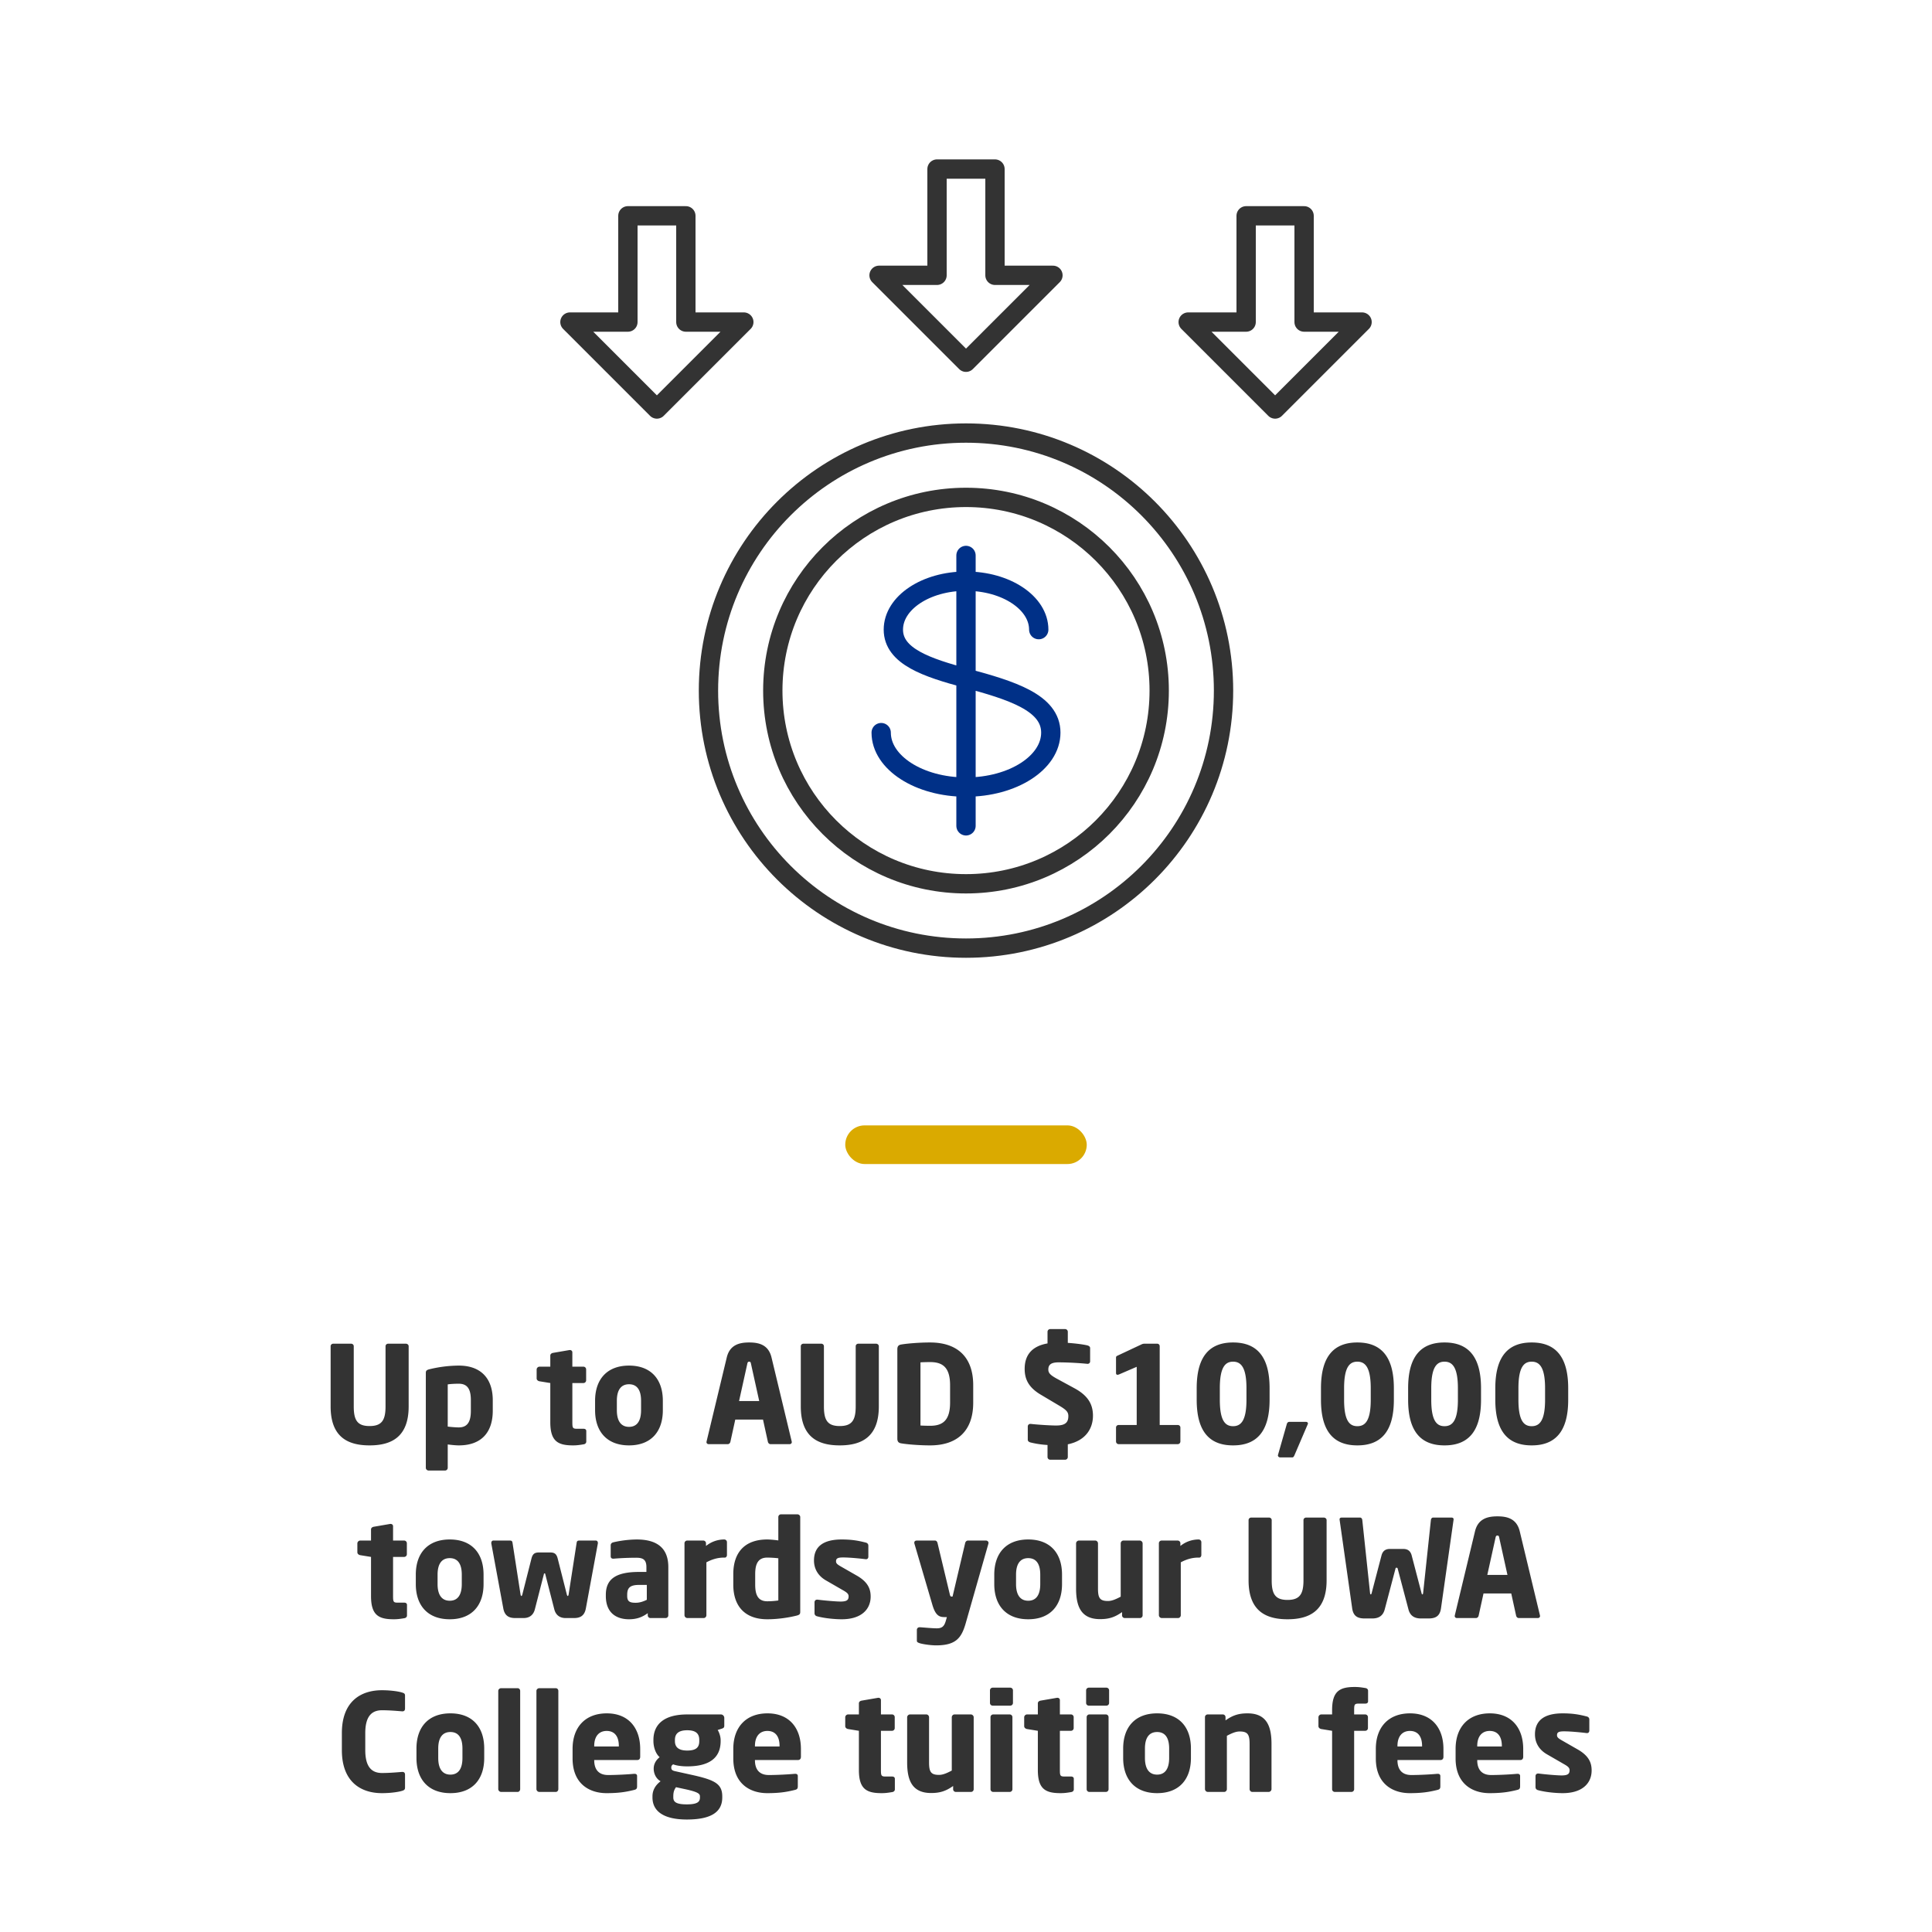
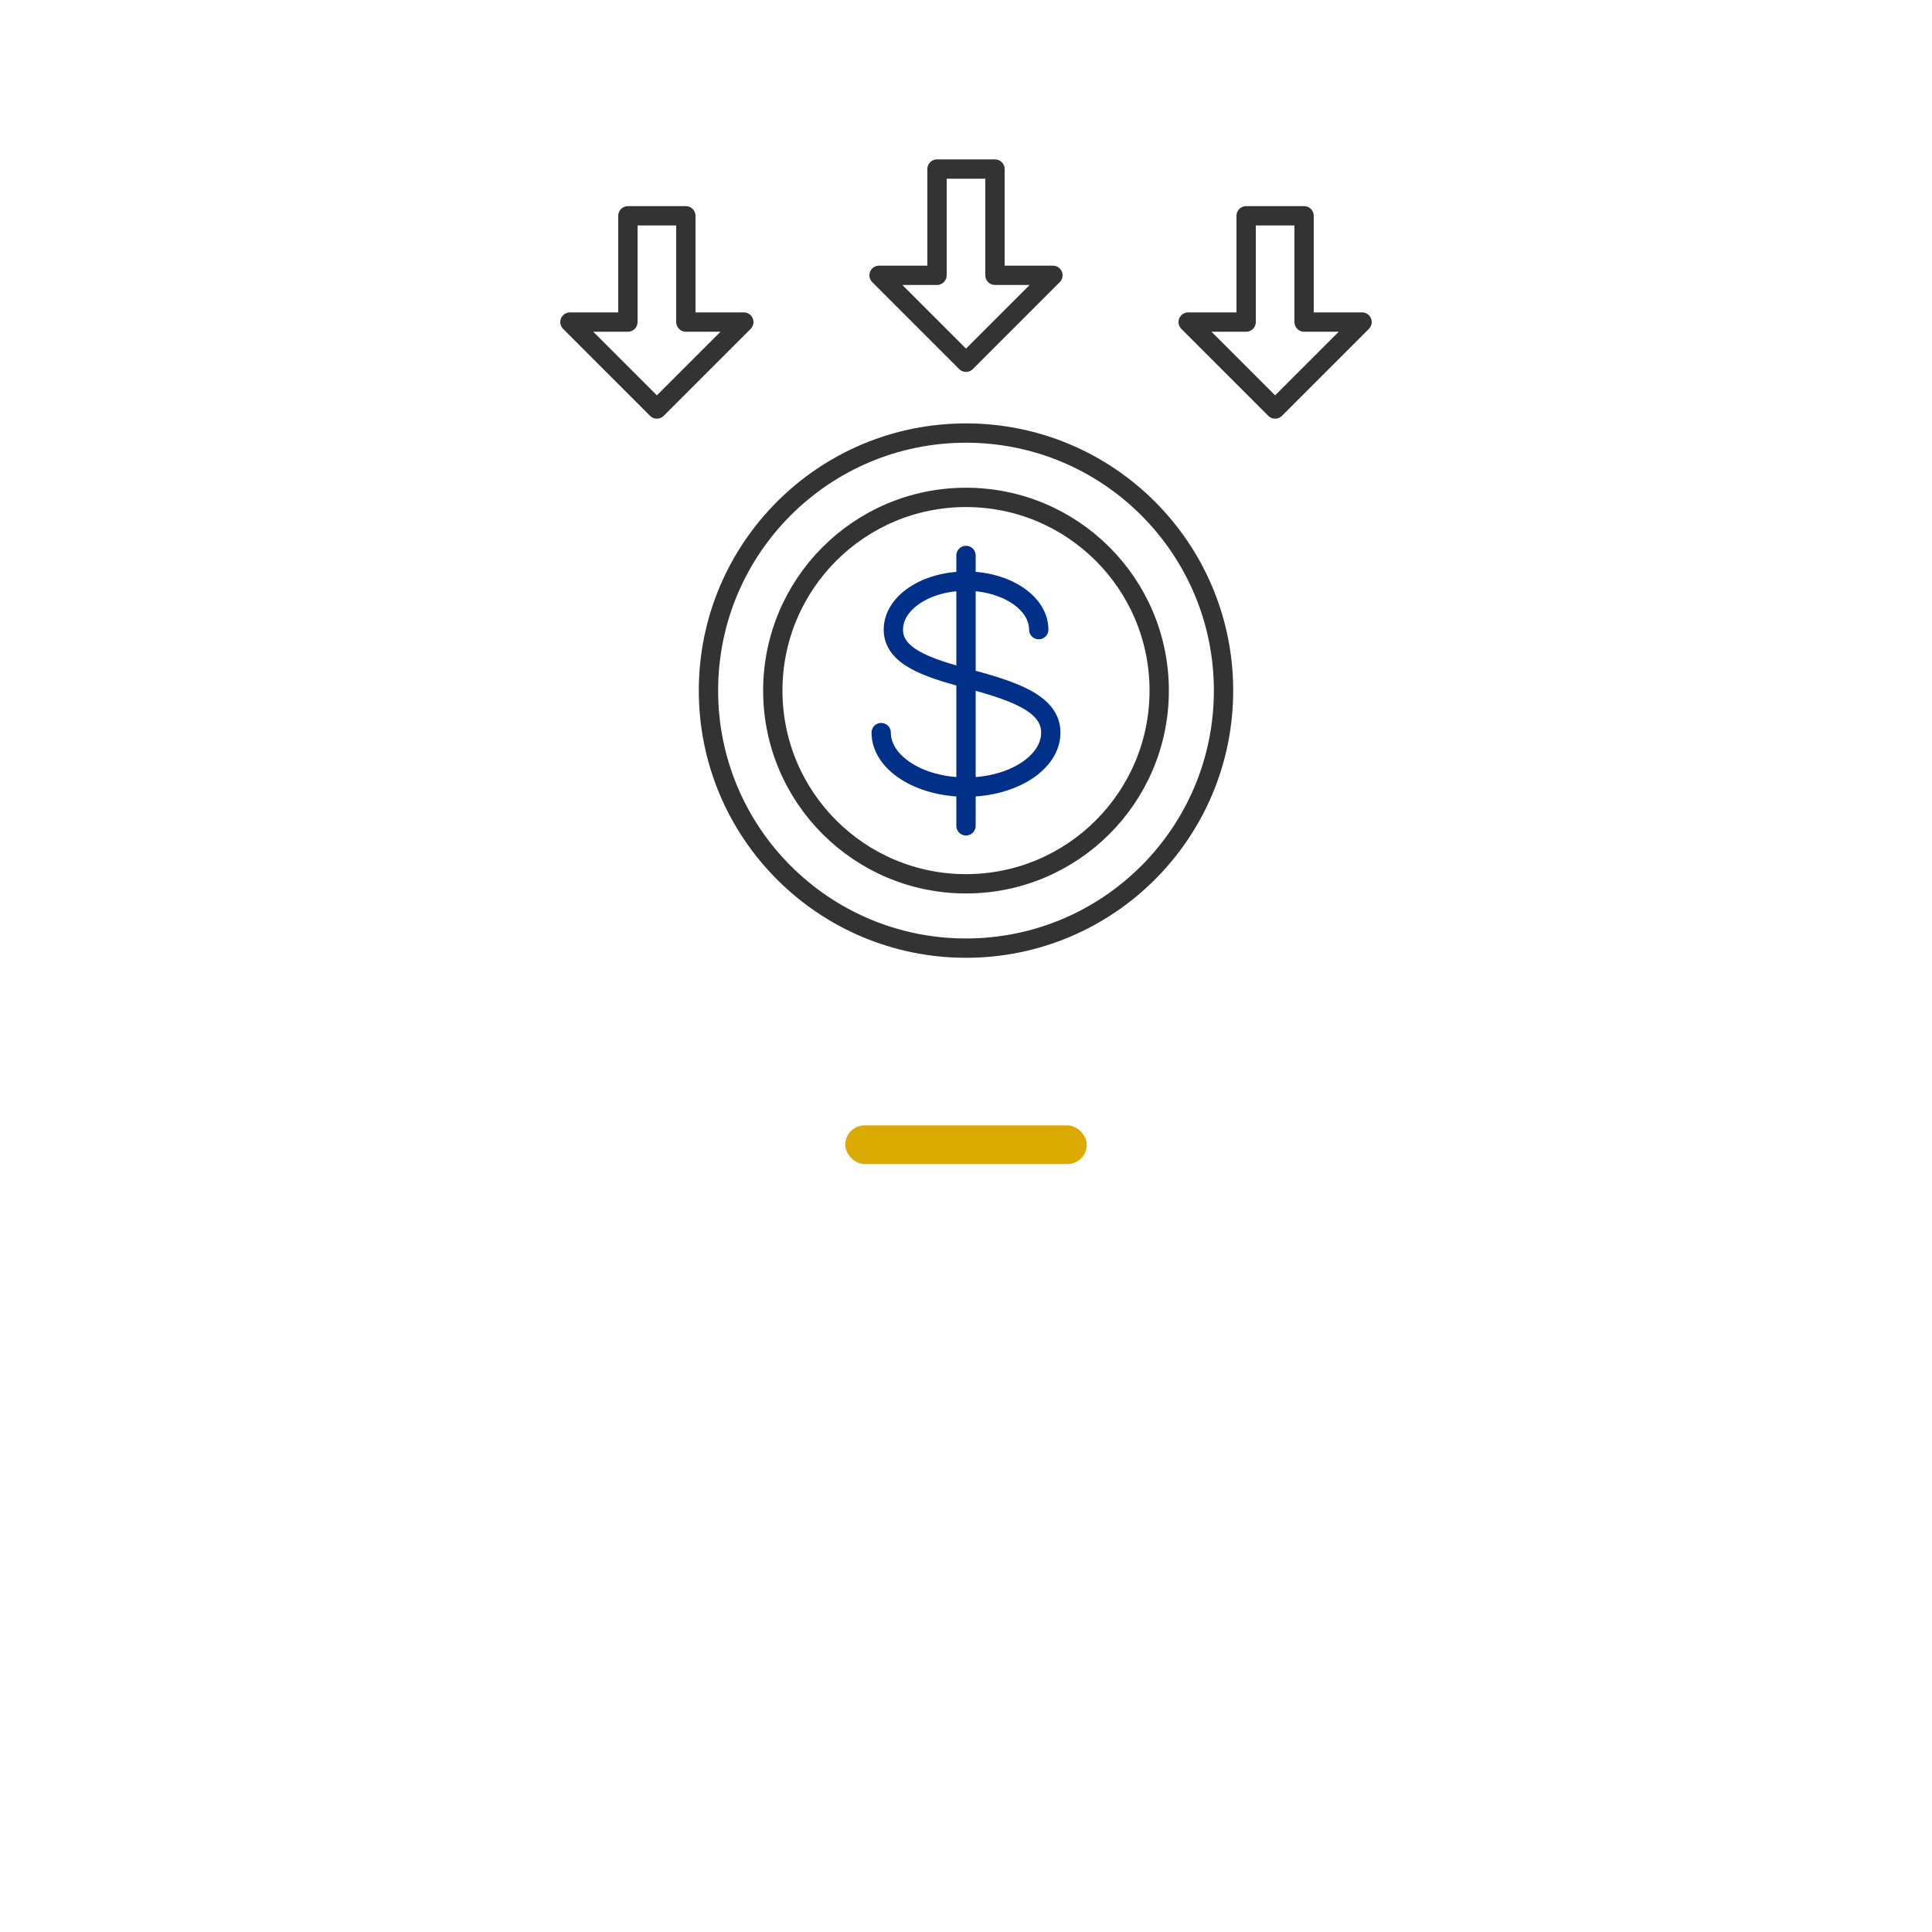
<svg xmlns="http://www.w3.org/2000/svg" width="200" height="200" fill="none">
  <path stroke="#003087" stroke-linecap="round" stroke-linejoin="round" stroke-width="2" d="M107.53 65.18c0-2.77-3.37-5.02-7.53-5.02s-7.52 2.24-7.52 5.02c0 2.78 3.51 3.94 7.52 5.02 4.69 1.26 8.78 2.53 8.78 5.64s-3.93 5.64-8.78 5.64-8.78-2.53-8.78-5.64M100 57.5v27.99" />
  <path stroke="#333" stroke-linecap="round" stroke-linejoin="round" stroke-width="2" d="M100 91.49c11.046 0 20-8.954 20-20s-8.954-20-20-20-20 8.954-20 20 8.954 20 20 20Z" />
  <path stroke="#333" stroke-linecap="round" stroke-linejoin="round" stroke-width="2" d="M100 98.15c14.724 0 26.66-11.936 26.66-26.66S114.724 44.83 100 44.83 73.34 56.766 73.34 71.49 85.276 98.15 100 98.15ZM68 42.34l9-9h-6v-11h-6v11h-6l9 9ZM132 42.34l9-9h-6v-11h-6v11h-6l9 9ZM100 37.5l9-9h-6v-11h-6v11h-6l9 9Z" />
  <rect width="25" height="4" x="87.5" y="116.5" fill="#DAAA00" rx="2" />
-   <path fill="#333" d="M42.304 145.594c0 3.192-1.82 4.032-4.046 4.032s-4.032-.84-4.032-4.032v-6.23c0-.154.126-.266.28-.266h1.834c.154 0 .28.112.28.266v6.23c0 1.428.378 2.03 1.638 2.03 1.26 0 1.652-.602 1.652-2.03v-6.23c0-.154.126-.266.28-.266h1.82c.154 0 .294.112.294.266v6.23Zm8.707.448c0 2.198-1.148 3.584-3.514 3.584-.28 0-.742-.042-1.148-.098v2.422a.28.28 0 0 1-.28.28h-1.694c-.154 0-.294-.126-.294-.28v-9.814c0-.224.056-.322.434-.406a13.156 13.156 0 0 1 2.982-.364c2.268 0 3.514 1.316 3.514 3.584v1.092Zm-2.268 0v-1.092c0-.994-.252-1.708-1.246-1.708-.462 0-.882.028-1.148.07v4.368c.336.042.812.084 1.148.084.994 0 1.246-.742 1.246-1.722Zm11.948 3.192c0 .14-.098.252-.266.28-.42.07-.7.112-1.106.112-1.54 0-2.352-.406-2.352-2.394v-4.06l-1.12-.182c-.154-.028-.294-.14-.294-.294v-.924c0-.154.14-.294.294-.294h1.12v-1.148c0-.154.126-.252.28-.28l1.708-.294h.042c.14 0 .252.098.252.238v1.484h1.148a.28.28 0 0 1 .28.28v1.134a.28.28 0 0 1-.28.28H59.25v4.074c0 .56.042.658.462.658h.686c.182 0 .294.084.294.238v1.092Zm7.926-3.248c0 2.226-1.232 3.64-3.5 3.64s-3.514-1.414-3.514-3.64v-.98c0-2.226 1.246-3.64 3.514-3.64s3.5 1.414 3.5 3.64v.98Zm-2.254 0v-.98c0-1.134-.434-1.708-1.246-1.708s-1.26.574-1.26 1.708v.98c0 1.134.448 1.722 1.26 1.722s1.246-.588 1.246-1.722Zm15.605 3.29c0 .14-.098.224-.238.224h-1.96c-.14 0-.252-.112-.28-.252l-.504-2.296h-2.87l-.504 2.296c-.028.14-.14.252-.28.252h-1.96c-.14 0-.238-.084-.238-.224 0-.014.014-.042.014-.07l2.086-8.68c.322-1.344 1.358-1.554 2.324-1.554.966 0 1.988.21 2.31 1.554l2.086 8.68c0 .028.014.056.014.07Zm-3.374-4.242-.854-3.864c-.028-.14-.056-.21-.182-.21s-.168.07-.196.21l-.854 3.864h2.086Zm12.382.56c0 3.192-1.82 4.032-4.046 4.032s-4.032-.84-4.032-4.032v-6.23c0-.154.126-.266.28-.266h1.834c.154 0 .28.112.28.266v6.23c0 1.428.378 2.03 1.638 2.03 1.26 0 1.652-.602 1.652-2.03v-6.23c0-.154.126-.266.28-.266h1.82c.154 0 .294.112.294.266v6.23Zm9.771-.392c0 2.954-1.68 4.424-4.466 4.424-1.162 0-2.408-.112-2.982-.21-.266-.042-.406-.168-.406-.49v-9.254c0-.322.14-.448.406-.49.574-.098 1.82-.21 2.982-.21 2.786 0 4.466 1.47 4.466 4.424v1.806Zm-2.394 0v-1.806c0-1.89-.812-2.394-2.072-2.394-.35 0-.798.014-.994.028v6.538c.196.014.644.028.994.028 1.26 0 2.072-.504 2.072-2.394Zm14.79 1.358c0 1.246-.686 2.562-2.604 2.954v1.316a.28.28 0 0 1-.28.28h-1.54a.28.28 0 0 1-.28-.28v-1.246a9.579 9.579 0 0 1-1.778-.266c-.14-.042-.266-.126-.266-.28v-1.372c0-.154.126-.266.266-.266h.028c.574.07 1.988.168 2.646.168.966 0 1.26-.336 1.26-.98 0-.406-.196-.63-.924-1.064l-1.932-1.148c-1.302-.77-1.666-1.652-1.666-2.674 0-1.274.602-2.324 2.366-2.632v-1.204a.28.28 0 0 1 .28-.28h1.54a.28.28 0 0 1 .28.28v1.148c.826.056 1.666.168 2.044.266.14.042.266.126.266.266v1.386c0 .14-.112.252-.252.252h-.028a33.37 33.37 0 0 0-2.968-.154c-.77 0-1.078.224-1.078.742 0 .35.182.574.938.98l1.778.966c1.442.784 1.904 1.708 1.904 2.842Zm2.667.952h1.862v-6.02l-1.82.784a.484.484 0 0 1-.168.042c-.098 0-.154-.07-.154-.182v-1.596c0-.098.042-.154.14-.196l2.534-1.19a.738.738 0 0 1 .322-.056h1.26c.154 0 .266.112.266.266v8.148h1.862c.154 0 .28.112.28.266v1.442a.28.28 0 0 1-.28.28h-6.104a.28.28 0 0 1-.28-.28v-1.442c0-.154.126-.266.28-.266Zm15.618-2.604c0 3.36-1.4 4.718-3.78 4.718s-3.766-1.358-3.766-4.718v-1.204c0-3.36 1.386-4.732 3.766-4.732s3.78 1.372 3.78 4.732v1.204Zm-2.394 0v-1.204c0-2.212-.602-2.744-1.386-2.744-.784 0-1.372.532-1.372 2.744v1.204c0 2.212.588 2.73 1.372 2.73.784 0 1.386-.518 1.386-2.73Zm6.363 2.45a.26.26 0 0 1-.028.098l-1.344 3.136c-.07.154-.112.28-.266.28h-1.232c-.126 0-.238-.098-.238-.21 0-.028.014-.042.014-.07l.896-3.136c.042-.168.126-.266.28-.266h1.708c.126 0 .21.07.21.168Zm8.896-2.45c0 3.36-1.4 4.718-3.78 4.718s-3.766-1.358-3.766-4.718v-1.204c0-3.36 1.386-4.732 3.766-4.732s3.78 1.372 3.78 4.732v1.204Zm-2.394 0v-1.204c0-2.212-.602-2.744-1.386-2.744-.784 0-1.372.532-1.372 2.744v1.204c0 2.212.588 2.73 1.372 2.73.784 0 1.386-.518 1.386-2.73Zm11.417 0c0 3.36-1.4 4.718-3.78 4.718s-3.766-1.358-3.766-4.718v-1.204c0-3.36 1.386-4.732 3.766-4.732s3.78 1.372 3.78 4.732v1.204Zm-2.394 0v-1.204c0-2.212-.602-2.744-1.386-2.744-.784 0-1.372.532-1.372 2.744v1.204c0 2.212.588 2.73 1.372 2.73.784 0 1.386-.518 1.386-2.73Zm11.418 0c0 3.36-1.4 4.718-3.78 4.718s-3.766-1.358-3.766-4.718v-1.204c0-3.36 1.386-4.732 3.766-4.732s3.78 1.372 3.78 4.732v1.204Zm-2.394 0v-1.204c0-2.212-.602-2.744-1.386-2.744-.784 0-1.372.532-1.372 2.744v1.204c0 2.212.588 2.73 1.372 2.73.784 0 1.386-.518 1.386-2.73ZM42.132 167.234c0 .14-.098.252-.266.28-.42.07-.7.112-1.106.112-1.54 0-2.352-.406-2.352-2.394v-4.06l-1.12-.182c-.154-.028-.294-.14-.294-.294v-.924c0-.154.14-.294.294-.294h1.12v-1.148c0-.154.126-.252.28-.28l1.708-.294h.042c.14 0 .252.098.252.238v1.484h1.148a.28.28 0 0 1 .28.28v1.134a.28.28 0 0 1-.28.28H40.69v4.074c0 .56.042.658.462.658h.686c.182 0 .294.084.294.238v1.092Zm7.926-3.248c0 2.226-1.232 3.64-3.5 3.64s-3.514-1.414-3.514-3.64v-.98c0-2.226 1.246-3.64 3.514-3.64s3.5 1.414 3.5 3.64v.98Zm-2.254 0v-.98c0-1.134-.434-1.708-1.246-1.708s-1.26.574-1.26 1.708v.98c0 1.134.448 1.722 1.26 1.722s1.246-.588 1.246-1.722Zm14.087-4.27v.056l-1.246 6.748c-.154.798-.644.98-1.232.98h-.854c-.672 0-1.036-.364-1.176-.896l-.938-3.654c-.014-.07-.028-.07-.07-.07-.042 0-.056 0-.07.07l-.938 3.654c-.14.532-.504.896-1.176.896h-.854c-.588 0-1.078-.182-1.232-.98l-1.246-6.748v-.056c0-.126.084-.238.21-.238h1.694c.168 0 .266.028.294.238l.826 5.32c.014.112.056.182.084.182.042 0 .084-.056.112-.182l.938-3.696c.126-.49.336-.63.784-.63h1.148c.448 0 .658.14.784.63l.938 3.696c.028.126.07.182.112.182.028 0 .07-.07.084-.182l.826-5.32c.028-.21.126-.238.294-.238h1.694c.126 0 .21.112.21.238Zm7.293 7.504a.28.28 0 0 1-.28.28h-1.568a.28.28 0 0 1-.28-.28v-.224c-.546.392-1.106.63-1.946.63-1.218 0-2.394-.588-2.394-2.408v-.126c0-1.638 1.05-2.366 3.444-2.366h.756v-.504c0-.798-.392-.966-1.05-.966-.896 0-1.89.056-2.324.098h-.07c-.14 0-.252-.07-.252-.252v-1.134c0-.154.098-.266.266-.308a11.274 11.274 0 0 1 2.422-.294c2.016 0 3.276.812 3.276 2.856v4.998Zm-2.226-1.61v-1.54h-.798c-.98 0-1.232.336-1.232 1.022v.126c0 .588.294.7.882.7.42 0 .812-.14 1.148-.308Zm8.296-4.634c0 .126-.084.266-.21.266h-.112c-.686 0-1.288.21-1.806.49v5.474c0 .154-.126.294-.28.294h-1.694a.305.305 0 0 1-.294-.294v-7.448a.28.28 0 0 1 .28-.28h1.666a.28.28 0 0 1 .28.28v.28a2.999 2.999 0 0 1 1.89-.672.28.28 0 0 1 .28.28v1.33Zm7.586 5.88c0 .224-.056.322-.434.406-.798.196-1.904.364-2.982.364-2.268 0-3.514-1.316-3.514-3.584v-1.092c0-2.198 1.148-3.584 3.514-3.584.28 0 .742.042 1.148.098v-2.422a.28.28 0 0 1 .28-.28h1.694c.154 0 .294.126.294.28v9.814Zm-2.268-1.176v-4.368c-.336-.042-.812-.07-1.148-.07-.994 0-1.246.728-1.246 1.708v1.092c0 .994.252 1.722 1.246 1.722.462 0 .882-.042 1.148-.084Zm9.558-.406c0 1.316-.952 2.352-2.996 2.352-.77 0-1.834-.112-2.548-.308-.168-.042-.266-.154-.266-.322v-1.134c0-.14.098-.266.266-.266h.056c.756.098 1.932.196 2.38.196.672 0 .826-.182.826-.546 0-.21-.126-.364-.518-.588l-1.82-1.05c-.784-.448-1.246-1.162-1.246-2.072 0-1.414.938-2.17 2.87-2.17 1.106 0 1.778.14 2.492.322.168.042.266.154.266.322v1.134c0 .168-.098.266-.238.266h-.042c-.406-.056-1.61-.182-2.324-.182-.546 0-.742.084-.742.406 0 .21.154.322.434.49l1.736.994c1.162.672 1.414 1.4 1.414 2.156Zm12.204-5.544c0 .028-.014.042-.014.07l-2.352 8.246c-.434 1.512-1.008 2.282-3.067 2.282-.517 0-1.343-.112-1.694-.224-.153-.056-.293-.098-.293-.252v-1.134c0-.154.126-.266.28-.266h.028c.462.028 1.288.112 1.75.112.504 0 .756-.168.924-.728l.126-.434h-.21c-.519 0-.953-.084-1.302-1.302l-1.849-6.3c-.014-.042-.014-.07-.014-.098 0-.14.084-.224.28-.224h1.862c.14 0 .239.126.266.266l1.26 5.264c.043.196.085.266.169.266h.125l1.303-5.53c.027-.14.14-.266.294-.266h1.862c.14 0 .266.112.266.252Zm7.607 4.256c0 2.226-1.232 3.64-3.5 3.64s-3.514-1.414-3.514-3.64v-.98c0-2.226 1.246-3.64 3.514-3.64s3.5 1.414 3.5 3.64v.98Zm-2.254 0v-.98c0-1.134-.434-1.708-1.246-1.708s-1.26.574-1.26 1.708v.98c0 1.134.448 1.722 1.26 1.722s1.246-.588 1.246-1.722Zm10.596 3.234a.28.28 0 0 1-.28.28h-1.568a.28.28 0 0 1-.28-.28v-.336c-.77.546-1.386.728-2.282.728-2.03 0-2.478-1.414-2.478-3.178v-4.662c0-.154.14-.294.294-.294h1.694c.154 0 .28.14.28.294v4.662c0 .98.182 1.302 1.036 1.302.406 0 .84-.196 1.316-.448v-5.516c0-.154.126-.294.28-.294h1.694c.154 0 .294.14.294.294v7.448Zm6.08-6.244c0 .126-.084.266-.21.266h-.112c-.686 0-1.288.21-1.806.49v5.474c0 .154-.126.294-.28.294h-1.694a.305.305 0 0 1-.294-.294v-7.448a.28.28 0 0 1 .28-.28h1.666a.28.28 0 0 1 .28.28v.28a2.999 2.999 0 0 1 1.89-.672.28.28 0 0 1 .28.28v1.33Zm12.967 2.618c0 3.192-1.82 4.032-4.046 4.032s-4.032-.84-4.032-4.032v-6.23c0-.154.126-.266.28-.266h1.834c.154 0 .28.112.28.266v6.23c0 1.428.378 2.03 1.638 2.03 1.26 0 1.652-.602 1.652-2.03v-6.23c0-.154.126-.266.28-.266h1.82c.154 0 .294.112.294.266v6.23Zm13.146-6.314v.028l-1.302 9.17c-.112.812-.546 1.064-1.288 1.064h-.798c-.616 0-1.106-.238-1.288-.952l-1.106-4.186c-.028-.112-.056-.112-.126-.112s-.084 0-.112.112l-1.106 4.186c-.182.714-.672.952-1.288.952h-.798c-.742 0-1.176-.252-1.288-1.064l-1.302-9.17v-.028c0-.14.112-.182.224-.182h1.904c.112 0 .21.112.224.266l.798 7.504c.014.126.028.182.084.182.042 0 .07-.056.098-.182l1.008-3.85c.14-.532.49-.672.868-.672h1.386c.378 0 .728.14.868.672l1.008 3.85c.028.126.056.182.098.182.056 0 .07-.056.084-.182l.798-7.504c.014-.154.112-.266.224-.266h1.904c.112 0 .224.042.224.182Zm8.95 9.996c0 .14-.098.224-.238.224h-1.96c-.14 0-.252-.112-.28-.252l-.504-2.296h-2.87l-.504 2.296c-.028.14-.14.252-.28.252h-1.96c-.14 0-.238-.084-.238-.224 0-.014.014-.042.014-.07l2.086-8.68c.322-1.344 1.358-1.554 2.324-1.554.966 0 1.988.21 2.31 1.554l2.086 8.68c0 .028.014.056.014.07Zm-3.374-4.242-.854-3.864c-.028-.14-.056-.21-.182-.21s-.168.07-.196.21l-.854 3.864h2.086ZM41.928 185.066c0 .196-.112.266-.308.322-.294.098-1.106.238-2.086.238-2.128 0-4.144-1.12-4.144-4.452v-1.764c0-3.332 2.016-4.438 4.144-4.438.98 0 1.792.14 2.086.238.196.056.308.112.308.308v1.358c0 .168-.084.28-.266.28h-.042c-.532-.042-1.302-.112-2.072-.112-.966 0-1.736.504-1.736 2.366v1.764c0 1.862.77 2.366 1.736 2.366.77 0 1.54-.07 2.072-.112h.042c.182 0 .266.112.266.28v1.358Zm8.198-3.08c0 2.226-1.232 3.64-3.5 3.64s-3.514-1.414-3.514-3.64v-.98c0-2.226 1.246-3.64 3.514-3.64s3.5 1.414 3.5 3.64v.98Zm-2.254 0v-.98c0-1.134-.434-1.708-1.246-1.708s-1.26.574-1.26 1.708v.98c0 1.134.448 1.722 1.26 1.722s1.246-.588 1.246-1.722Zm5.976 3.22c0 .154-.112.294-.266.294h-1.708a.305.305 0 0 1-.294-.294v-10.164c0-.154.14-.28.294-.28h1.708c.154 0 .266.126.266.28v10.164Zm3.951 0c0 .154-.112.294-.266.294h-1.708a.305.305 0 0 1-.294-.294v-10.164c0-.154.14-.28.294-.28h1.708c.154 0 .266.126.266.28v10.164Zm8.474-3.346c0 .21-.112.336-.294.336h-4.466v.028c0 .798.336 1.526 1.442 1.526.882 0 2.128-.07 2.688-.126h.042c.154 0 .266.07.266.224v1.064c0 .224-.056.322-.294.378-.896.224-1.652.336-2.87.336-1.694 0-3.514-.896-3.514-3.598v-.98c0-2.254 1.316-3.682 3.542-3.682 2.296 0 3.458 1.568 3.458 3.682v.812Zm-2.212-1.064v-.056c0-1.036-.476-1.554-1.26-1.554-.77 0-1.288.532-1.288 1.554v.056h2.548Zm10.917-2.156c0 .196-.084.252-.252.308l-.434.14c.168.252.308.7.308 1.036v.112c0 1.82-1.274 2.618-3.458 2.618-.658 0-1.176-.098-1.456-.21-.154.098-.196.196-.196.322 0 .224.084.322.42.392l1.582.35c2.436.532 3.276.91 3.276 2.254v.112c0 1.54-1.204 2.282-3.668 2.282-2.324 0-3.556-.812-3.556-2.282v-.112c0-.574.238-1.106.84-1.568-.504-.28-.714-.84-.714-1.302 0-.518.266-.91.616-1.19-.448-.392-.644-1.106-.644-1.666v-.112c0-1.582 1.05-2.646 3.5-2.646h3.486c.196 0 .35.168.35.364v.798Zm-2.59 1.596v-.112c0-.574-.252-1.008-1.246-1.008s-1.274.434-1.274 1.008v.112c0 .476.21.98 1.274.98.98 0 1.246-.378 1.246-.98Zm.07 5.838v-.112c0-.266-.182-.448-1.442-.728l-1.036-.224c-.168.238-.28.462-.28.952v.112c0 .476.322.714 1.4.714 1.148 0 1.358-.294 1.358-.714Zm10.453-4.214c0 .21-.112.336-.294.336h-4.466v.028c0 .798.336 1.526 1.442 1.526.882 0 2.128-.07 2.688-.126h.042c.154 0 .266.07.266.224v1.064c0 .224-.056.322-.294.378-.896.224-1.652.336-2.87.336-1.694 0-3.514-.896-3.514-3.598v-.98c0-2.254 1.316-3.682 3.542-3.682 2.296 0 3.458 1.568 3.458 3.682v.812Zm-2.212-1.064v-.056c0-1.036-.476-1.554-1.26-1.554-.77 0-1.288.532-1.288 1.554v.056H80.7Zm11.937 4.438c0 .14-.098.252-.266.28-.42.07-.7.112-1.106.112-1.54 0-2.352-.406-2.352-2.394v-4.06l-1.12-.182c-.154-.028-.294-.14-.294-.294v-.924c0-.154.14-.294.294-.294h1.12v-1.148c0-.154.126-.252.28-.28l1.708-.294h.042c.14 0 .252.098.252.238v1.484h1.148a.28.28 0 0 1 .28.28v1.134a.28.28 0 0 1-.28.28h-1.148v4.074c0 .56.042.658.462.658h.686c.182 0 .294.084.294.238v1.092Zm8.16-.014a.28.28 0 0 1-.28.28h-1.568a.28.28 0 0 1-.28-.28v-.336c-.77.546-1.386.728-2.282.728-2.03 0-2.478-1.414-2.478-3.178v-4.662c0-.154.14-.294.294-.294h1.694c.154 0 .28.14.28.294v4.662c0 .98.182 1.302 1.036 1.302.406 0 .84-.196 1.316-.448v-5.516c0-.154.126-.294.28-.294h1.694c.154 0 .294.14.294.294v7.448Zm4.065-8.932a.28.28 0 0 1-.28.28h-1.82a.28.28 0 0 1-.28-.28v-1.302a.28.28 0 0 1 .28-.28h1.82a.28.28 0 0 1 .28.28v1.302Zm-.056 8.932a.28.28 0 0 1-.28.28h-1.708a.28.28 0 0 1-.28-.28v-7.462a.28.28 0 0 1 .28-.28h1.708a.28.28 0 0 1 .28.28v7.462Zm6.356.014c0 .14-.098.252-.266.28-.42.07-.7.112-1.106.112-1.54 0-2.352-.406-2.352-2.394v-4.06l-1.12-.182c-.154-.028-.294-.14-.294-.294v-.924c0-.154.14-.294.294-.294h1.12v-1.148c0-.154.126-.252.28-.28l1.708-.294h.042c.14 0 .252.098.252.238v1.484h1.148a.28.28 0 0 1 .28.28v1.134a.28.28 0 0 1-.28.28h-1.148v4.074c0 .56.042.658.462.658h.686c.182 0 .294.084.294.238v1.092Zm3.653-8.946a.28.28 0 0 1-.28.28h-1.82a.28.28 0 0 1-.28-.28v-1.302a.28.28 0 0 1 .28-.28h1.82a.28.28 0 0 1 .28.28v1.302Zm-.056 8.932a.28.28 0 0 1-.28.28h-1.708a.28.28 0 0 1-.28-.28v-7.462a.28.28 0 0 1 .28-.28h1.708a.28.28 0 0 1 .28.28v7.462Zm8.526-3.234c0 2.226-1.232 3.64-3.5 3.64s-3.514-1.414-3.514-3.64v-.98c0-2.226 1.246-3.64 3.514-3.64s3.5 1.414 3.5 3.64v.98Zm-2.254 0v-.98c0-1.134-.434-1.708-1.246-1.708s-1.26.574-1.26 1.708v.98c0 1.134.448 1.722 1.26 1.722s1.246-.588 1.246-1.722Zm10.596 3.22c0 .154-.14.294-.294.294h-1.694c-.154 0-.28-.14-.28-.294v-4.662c0-.98-.182-1.302-1.036-1.302-.406 0-.84.196-1.316.448v5.516c0 .154-.126.294-.28.294h-1.694a.305.305 0 0 1-.294-.294v-7.448a.28.28 0 0 1 .28-.28h1.568a.28.28 0 0 1 .28.28v.336c.77-.546 1.386-.728 2.282-.728 2.03 0 2.478 1.414 2.478 3.178v4.662Zm9.997-9.086c0 .154-.112.238-.294.238h-.686c-.42 0-.462.098-.462.658v.462h1.148a.28.28 0 0 1 .28.28v1.134a.28.28 0 0 1-.28.28h-1.148v6.048a.28.28 0 0 1-.28.28h-1.722a.28.28 0 0 1-.28-.28v-6.048l-1.12-.182c-.154-.028-.294-.14-.294-.294v-.924c0-.154.14-.294.294-.294h1.12v-.448c0-1.988.812-2.394 2.352-2.394.406 0 .686.042 1.106.112.168.028.266.14.266.28v1.092Zm7.802 5.74c0 .21-.112.336-.294.336h-4.466v.028c0 .798.336 1.526 1.442 1.526.882 0 2.128-.07 2.688-.126h.042c.154 0 .266.07.266.224v1.064c0 .224-.056.322-.294.378-.896.224-1.652.336-2.87.336-1.694 0-3.514-.896-3.514-3.598v-.98c0-2.254 1.316-3.682 3.542-3.682 2.296 0 3.458 1.568 3.458 3.682v.812Zm-2.212-1.064v-.056c0-1.036-.476-1.554-1.26-1.554-.77 0-1.288.532-1.288 1.554v.056h2.548Zm10.47 1.064c0 .21-.112.336-.294.336h-4.466v.028c0 .798.336 1.526 1.442 1.526.882 0 2.128-.07 2.688-.126h.042c.154 0 .266.07.266.224v1.064c0 .224-.056.322-.294.378-.896.224-1.652.336-2.87.336-1.694 0-3.514-.896-3.514-3.598v-.98c0-2.254 1.316-3.682 3.542-3.682 2.296 0 3.458 1.568 3.458 3.682v.812Zm-2.212-1.064v-.056c0-1.036-.476-1.554-1.26-1.554-.77 0-1.288.532-1.288 1.554v.056h2.548Zm9.294 2.478c0 1.316-.952 2.352-2.996 2.352-.77 0-1.834-.112-2.548-.308-.168-.042-.266-.154-.266-.322v-1.134c0-.14.098-.266.266-.266h.056c.756.098 1.932.196 2.38.196.672 0 .826-.182.826-.546 0-.21-.126-.364-.518-.588l-1.82-1.05c-.784-.448-1.246-1.162-1.246-2.072 0-1.414.938-2.17 2.87-2.17 1.106 0 1.778.14 2.492.322.168.042.266.154.266.322v1.134c0 .168-.098.266-.238.266h-.042c-.406-.056-1.61-.182-2.324-.182-.546 0-.742.084-.742.406 0 .21.154.322.434.49l1.736.994c1.162.672 1.414 1.4 1.414 2.156Z" />
</svg>